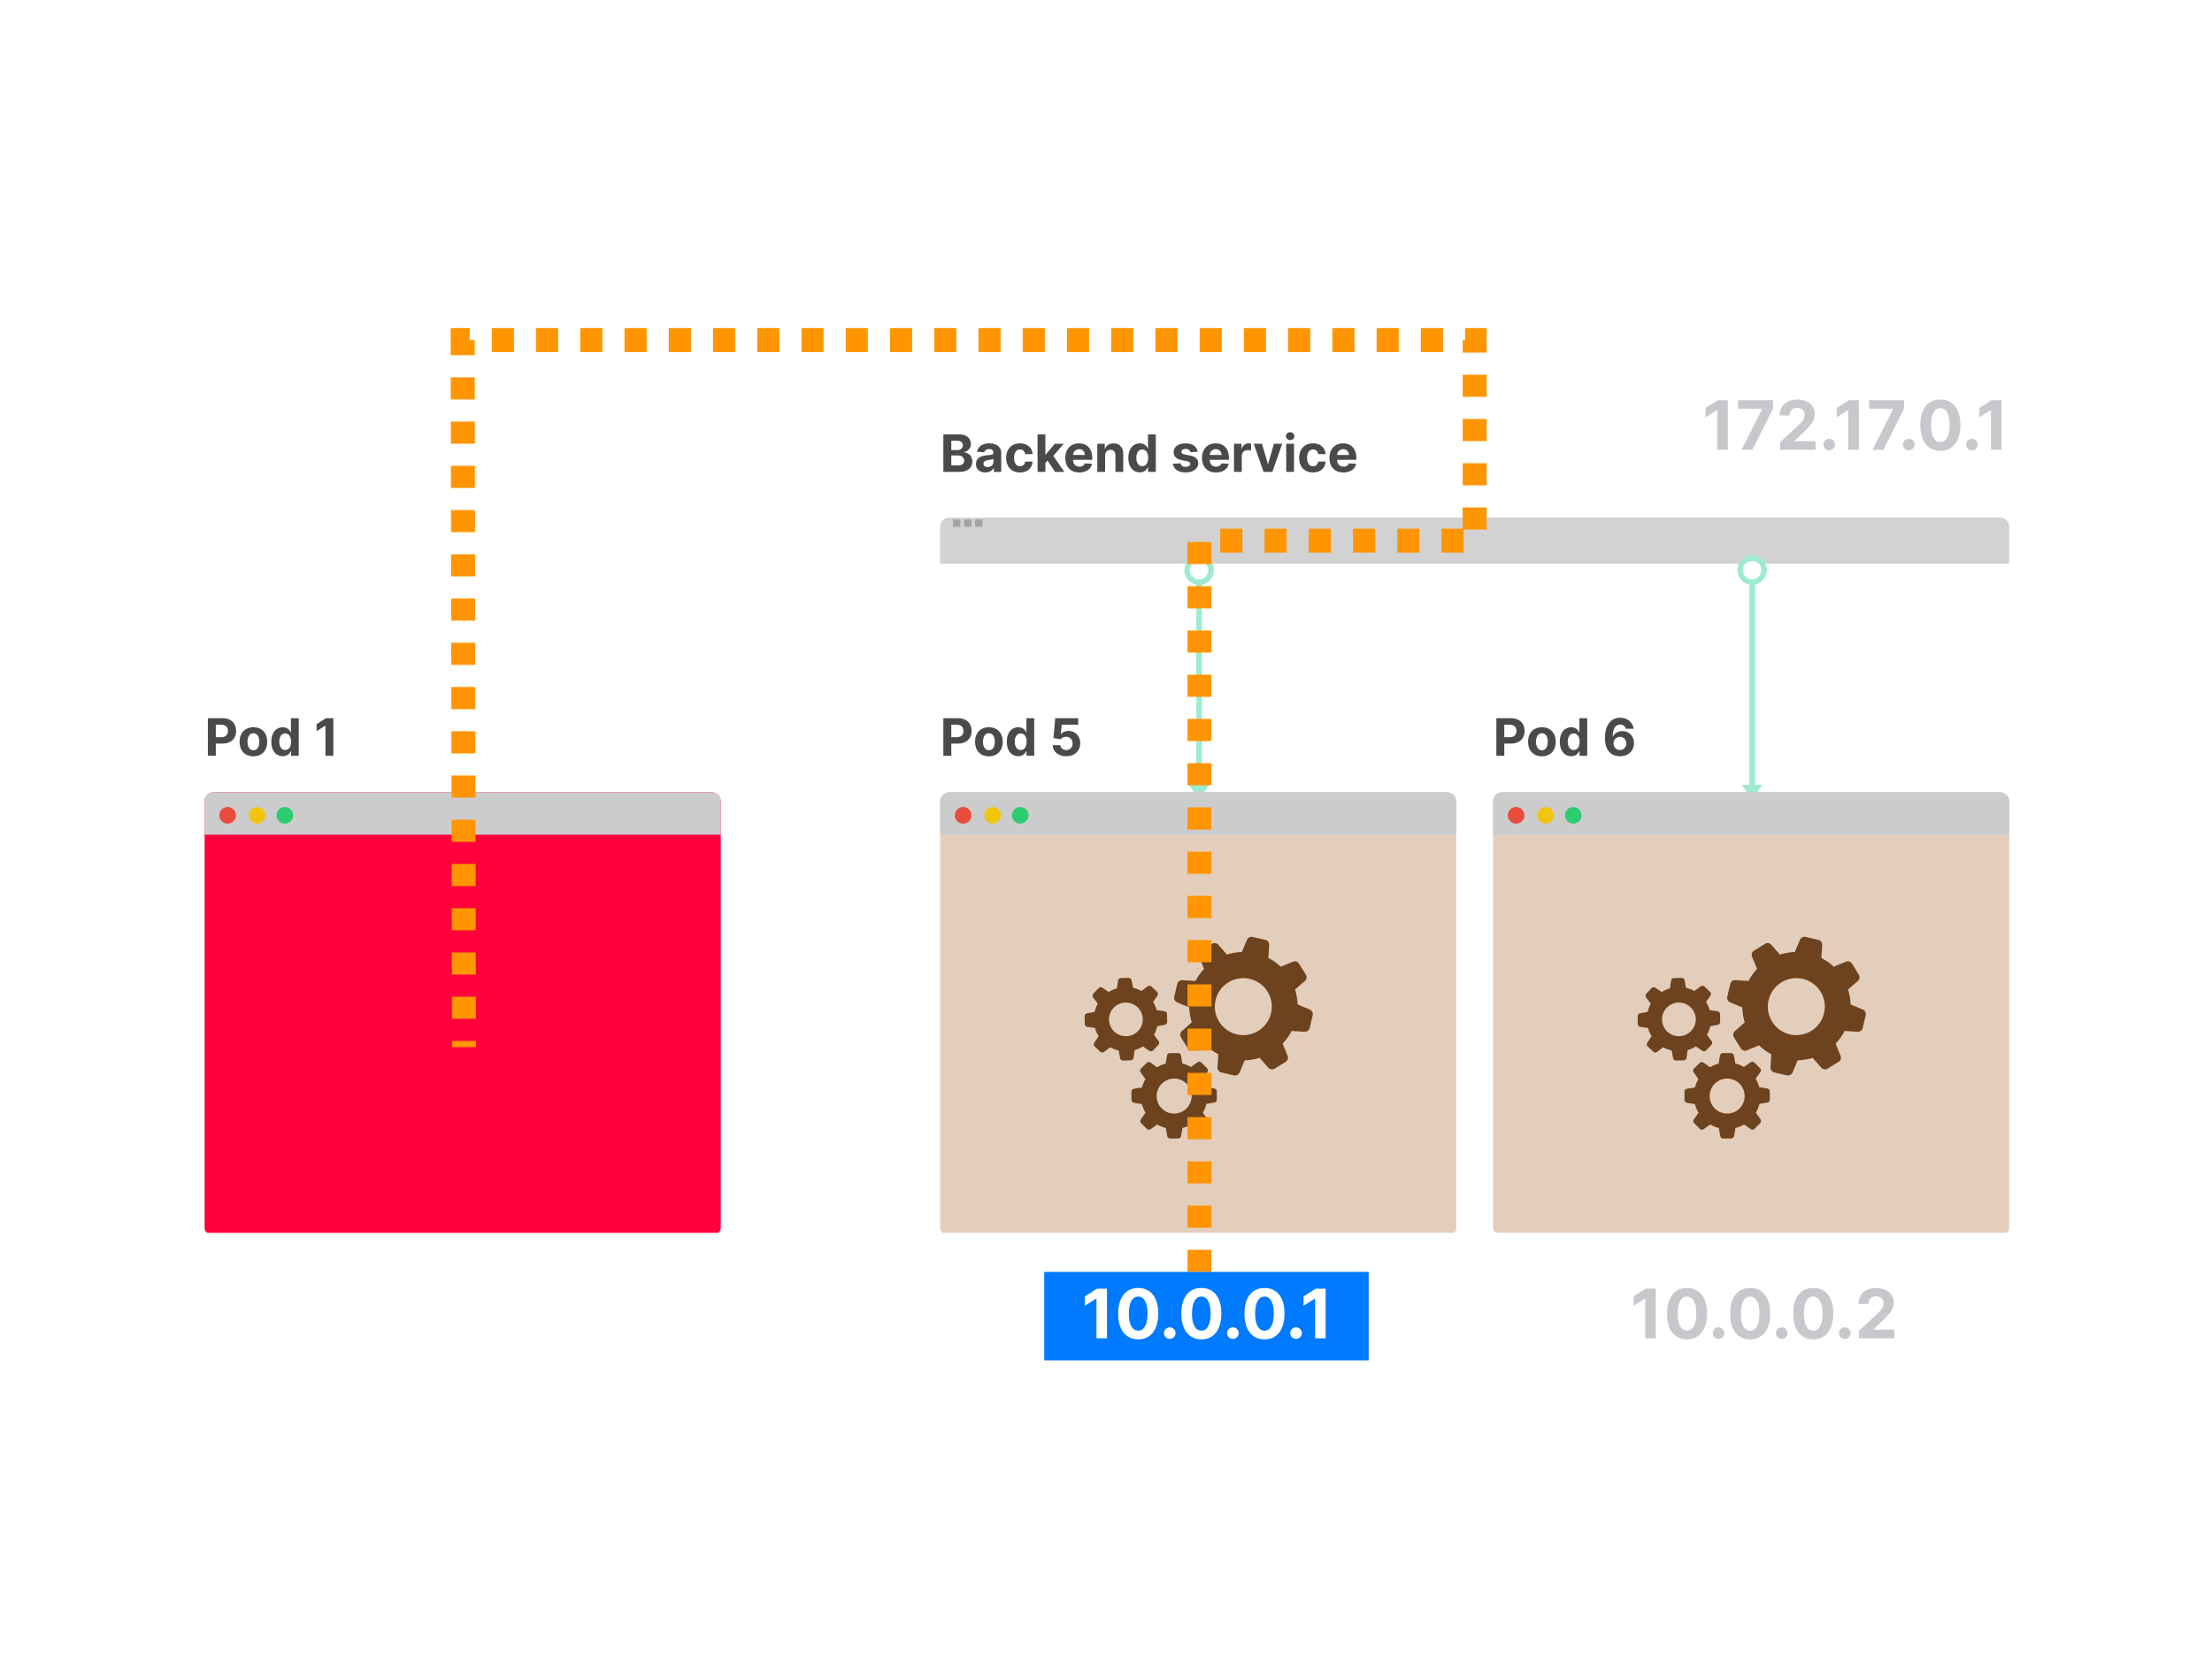
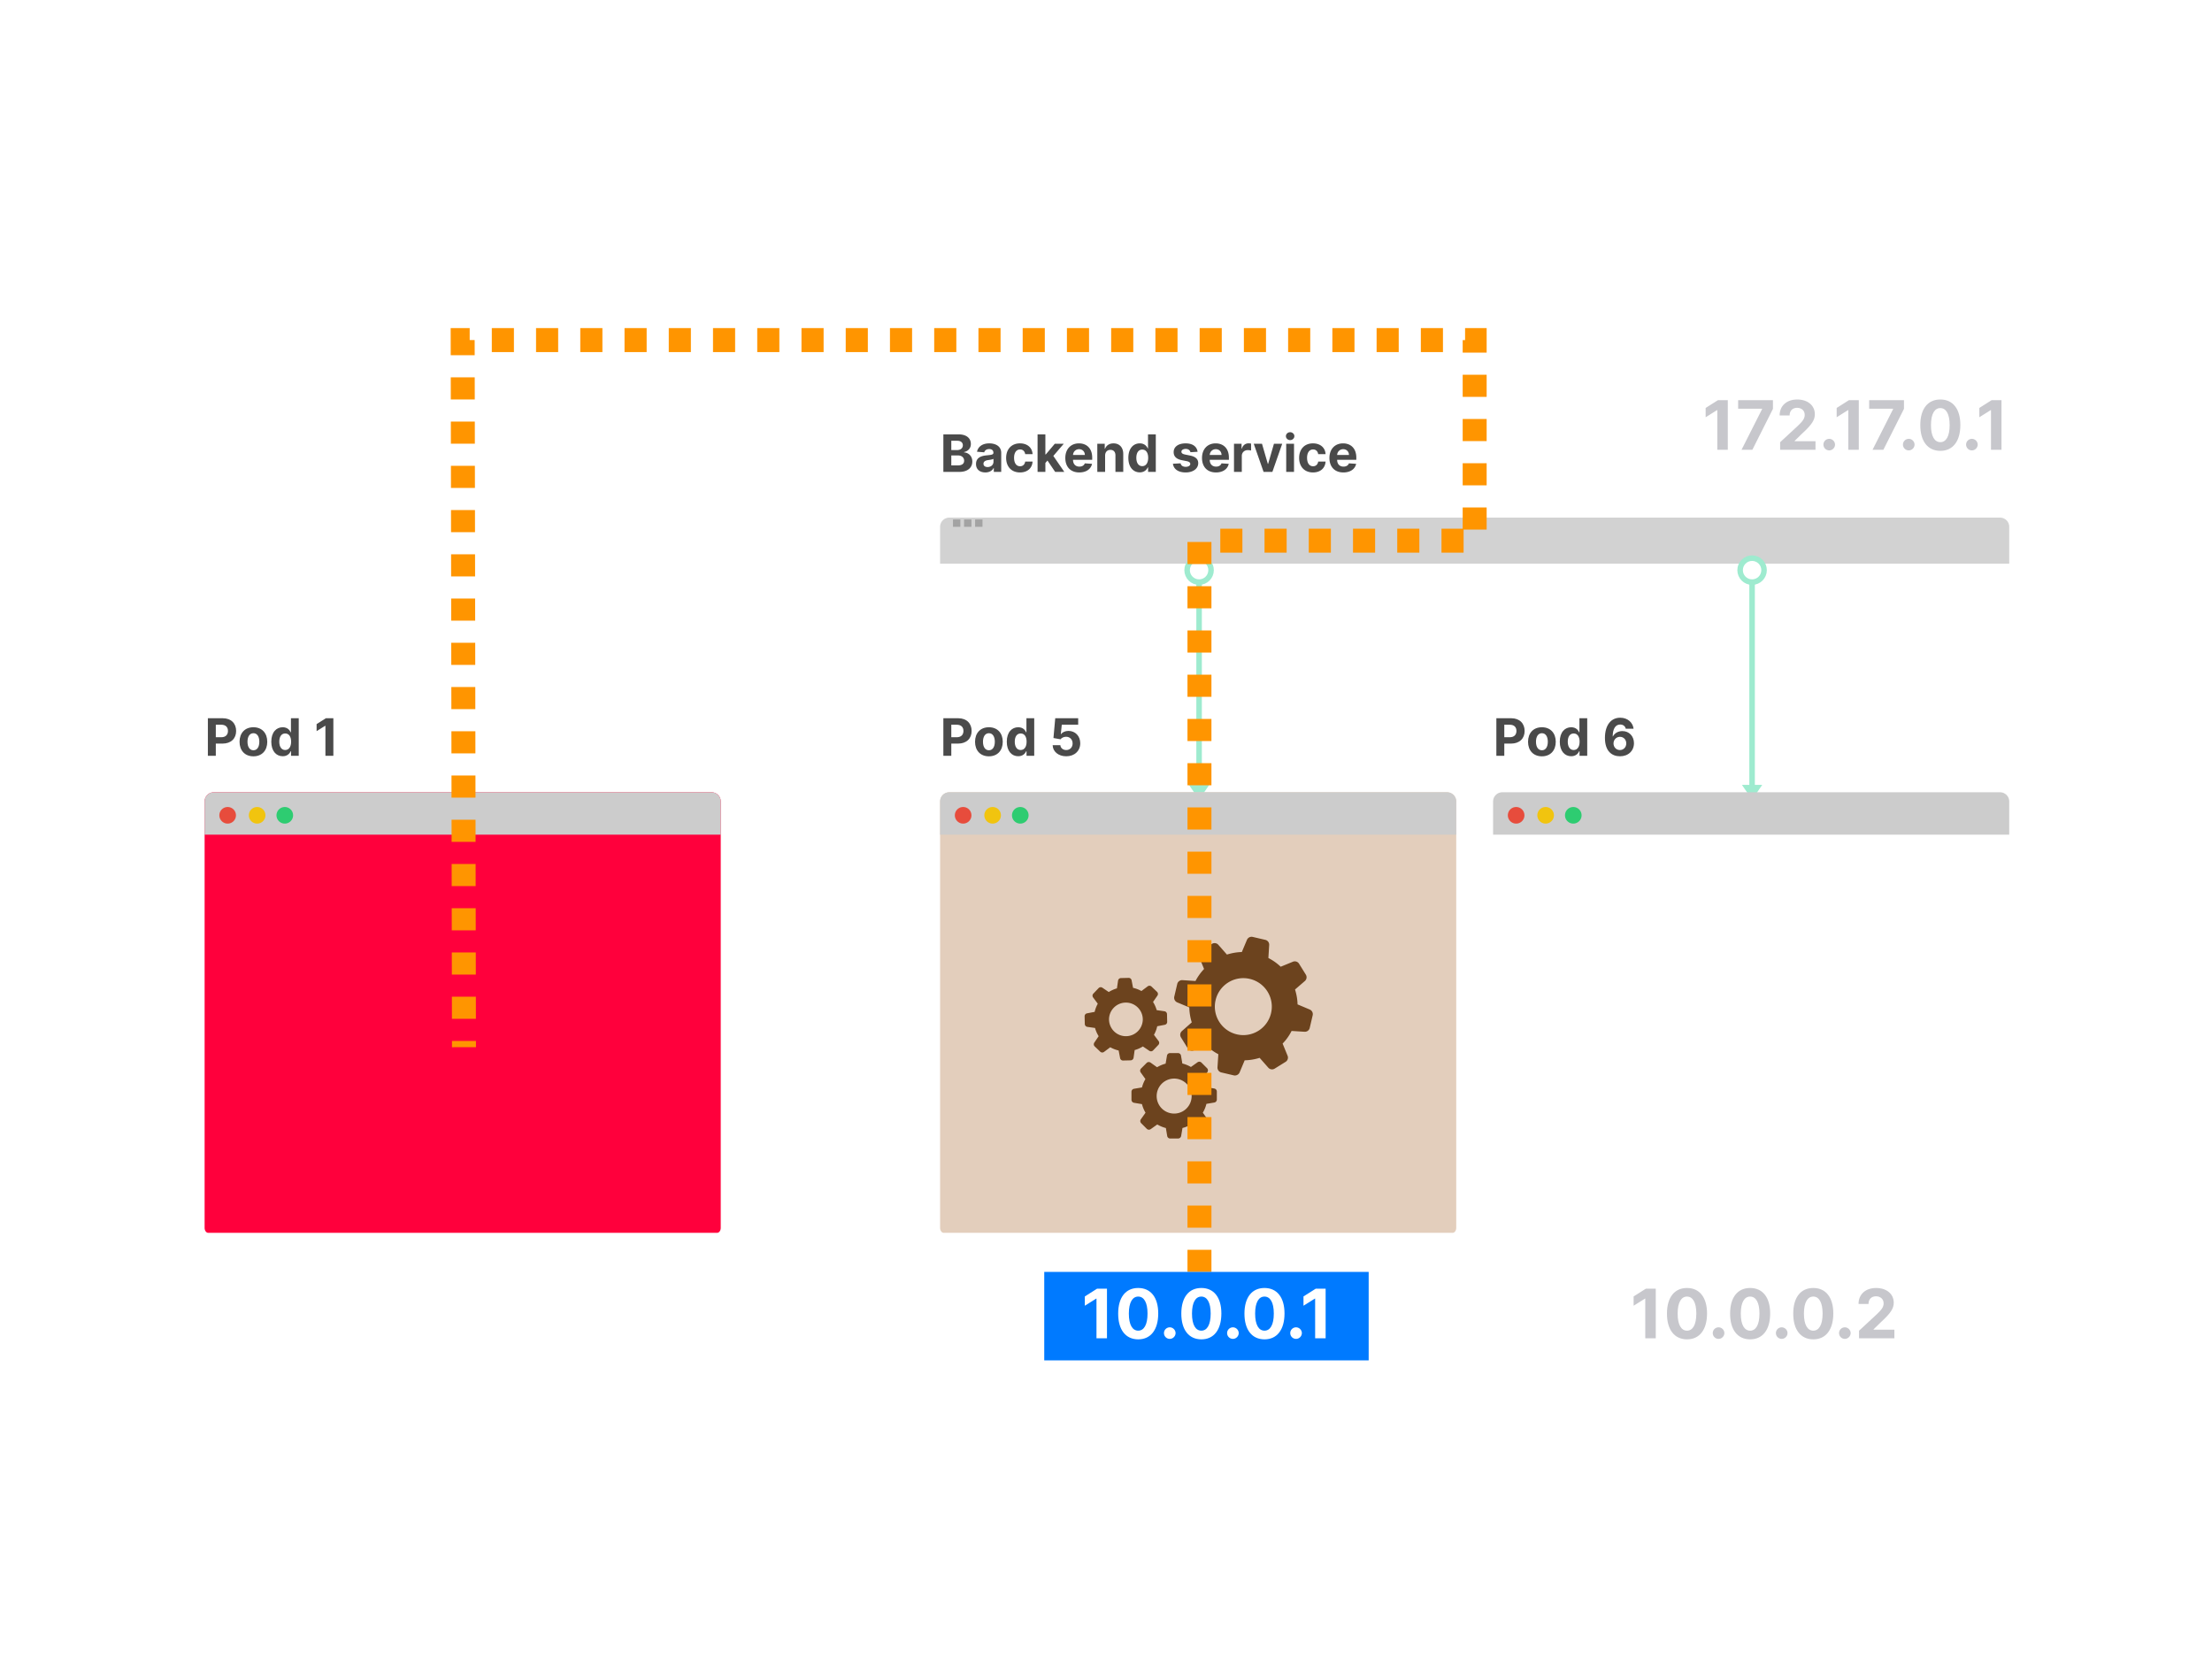
<svg xmlns="http://www.w3.org/2000/svg" viewBox="0 0 1200 900" fill="none">
  <path fill="#fff" d="M0 0h1200v900H0z" />
  <g clip-path="url(#clip0_1_598)">
    <path fill-rule="evenodd" clip-rule="evenodd" d="M391 666.1c0 1.491-.877 2.7-1.959 2.7H112.959c-1.082 0-1.959-1.209-1.959-2.7V434.8a5 5 0 015-5h270a5 5 0 015 5v231.3z" fill="#FF003C" />
    <path d="M111 434.8a5 5 0 015-5h270a5 5 0 015 5v18H111v-18z" fill="#CCC" />
    <path fill-rule="evenodd" clip-rule="evenodd" d="M128 442.3a4.5 4.5 0 11-9 0 4.5 4.5 0 019 0" fill="#E74C3C" />
    <path fill-rule="evenodd" clip-rule="evenodd" d="M144 442.3a4.5 4.5 0 11-9 0 4.5 4.5 0 019 0" fill="#F1C40F" />
    <path fill-rule="evenodd" clip-rule="evenodd" d="M159 442.3a4.5 4.5 0 11-9 0 4.5 4.5 0 019 0" fill="#2ECC71" />
    <path d="M112.77 410h4.305v-6.602h3.62c4.683 0 7.407-2.794 7.407-6.861 0-4.047-2.674-6.901-7.298-6.901h-8.034V410zm4.305-10.053v-6.791h2.904c2.485 0 3.689 1.353 3.689 3.381 0 2.018-1.204 3.41-3.669 3.41h-2.924zm20.399 10.351c4.633 0 7.517-3.172 7.517-7.875 0-4.733-2.884-7.895-7.517-7.895-4.634 0-7.517 3.162-7.517 7.895 0 4.703 2.883 7.875 7.517 7.875zm.02-3.281c-2.138 0-3.232-1.959-3.232-4.624 0-2.664 1.094-4.633 3.232-4.633 2.098 0 3.191 1.969 3.191 4.633 0 2.665-1.093 4.624-3.191 4.624zm15.879 3.232c2.466 0 3.748-1.422 4.335-2.695h.179V410h4.176v-20.364h-4.226v7.657h-.129c-.567-1.243-1.79-2.765-4.345-2.765-3.351 0-6.185 2.606-6.185 7.856 0 5.11 2.715 7.865 6.195 7.865zm1.342-3.371c-2.078 0-3.211-1.85-3.211-4.514 0-2.645 1.113-4.465 3.211-4.465 2.058 0 3.212 1.74 3.212 4.465 0 2.724-1.173 4.514-3.212 4.514zm26.131-17.242h-4.047l-5.041 3.192v3.818l4.663-2.923h.119V410h4.306v-20.364z" fill="#4A4A4A" />
  </g>
  <path d="M1085 280.8a5 5 0 015 5v20H510v-20a5 5 0 015-5h570z" fill="#D2D2D2" />
  <path fill="#A3A3A3" d="M517 281.8h4v4h-4zm6 0h4v4h-4zm6 0h4v4h-4z" />
  <g clip-path="url(#clip1_1_598)">
    <path d="M652 309.8v120h-3v-120h3z" fill="#9EEBCF" />
    <circle cx="650.5" cy="309.3" r="6.5" fill="#fff" stroke="#9EEBCF" stroke-width="3" />
    <path d="M650.5 433.8l-5.5-8h11l-5.5 8z" fill="#9EEBCF" />
    <path fill-rule="evenodd" clip-rule="evenodd" d="M790 666.1c0 1.491-.877 2.7-1.959 2.7H511.959c-1.082 0-1.959-1.209-1.959-2.7V434.8a5 5 0 015-5h270a5 5 0 015 5v231.3z" fill="#E3CEBC" />
    <path fill-rule="evenodd" clip-rule="evenodd" d="M675.234 575.211l-2.743 6.564c-.506 1.186-1.806 1.861-3.061 1.631l-3.432-.803-3.431-.804a2.696 2.696 0 01-2.083-2.803l.455-7.1a29.009 29.009 0 01-6.673-4.79l-6.598 2.695a2.696 2.696 0 01-3.305-1.067l-1.847-2.976-1.847-2.976a2.697 2.697 0 01.511-3.436l5.343-4.717a29.026 29.026 0 01-1.332-8.104l-6.564-2.743a2.722 2.722 0 01-1.588-3.111l.804-3.431.803-3.431a2.698 2.698 0 012.803-2.084l7.101.455a29.062 29.062 0 014.654-6.508l-2.719-6.636a2.698 2.698 0 011.067-3.306l2.976-1.846 2.976-1.847a2.697 2.697 0 013.436.511l4.662 5.298c2.569-.801 5.295-1.304 8.082-1.369l2.789-6.62a2.723 2.723 0 013.111-1.587l3.431.803 3.432.804a2.697 2.697 0 012.083 2.803l-.441 7.038a28.883 28.883 0 016.688 4.727l6.636-2.718a2.696 2.696 0 013.305 1.066l1.847 2.977 1.848 2.976a2.695 2.695 0 01-.511 3.434l-5.353 4.618c.801 2.569 1.304 5.294 1.37 8.082l6.62 2.789a2.72 2.72 0 011.588 3.11l-.804 3.432-.803 3.431a2.696 2.696 0 01-2.803 2.083l-7.038-.441a27.462 27.462 0 01-4.864 6.852l2.695 6.598a2.697 2.697 0 01-1.066 3.306l-2.977 1.846-2.976 1.847a2.697 2.697 0 01-3.436-.511l-4.716-5.343a29.04 29.04 0 01-8.105 1.332zm14.307-25.598c1.944-8.307-3.215-16.618-11.522-18.562-8.308-1.945-16.618 3.214-18.563 11.522-1.945 8.307 3.214 16.618 11.522 18.562 8.308 1.945 16.618-3.214 18.563-11.522zm-48.775 66.625l.721-4.311a17.794 17.794 0 004.661-1.93l3.568 2.535c.664.468 1.56.391 2.125-.175l1.522-1.522 1.522-1.522a1.653 1.653 0 00.175-2.125l-2.535-3.568a16.906 16.906 0 001.95-4.779l4.271-.721a1.655 1.655 0 001.385-1.638v-4.328c0-.8-.585-1.503-1.385-1.638l-4.348-.741c-.429-1.658-1.112-3.217-1.95-4.641l2.555-3.51a1.656 1.656 0 00-.175-2.125l-1.522-1.522-1.522-1.522a1.654 1.654 0 00-2.125-.175l-3.588 2.555a17.733 17.733 0 00-4.661-1.891l-.721-4.271a1.656 1.656 0 00-1.638-1.385h-4.329c-.799 0-1.502.585-1.638 1.385l-.74 4.348c-1.658.428-3.218 1.112-4.641 1.95l-3.53-2.516a1.656 1.656 0 00-2.125.175l-1.522 1.522-1.522 1.522a1.654 1.654 0 00-.175 2.125l2.555 3.588a17.81 17.81 0 00-1.871 4.545l-4.311.721a1.657 1.657 0 00-1.385 1.638v4.329c0 .799.586 1.502 1.385 1.638l4.311.721a17.787 17.787 0 001.93 4.66l-2.535 3.569a1.654 1.654 0 00.175 2.125l1.522 1.522 1.521 1.522a1.655 1.655 0 002.126.175l3.568-2.536a17.83 17.83 0 004.661 1.931l.721 4.31c.136.8.819 1.385 1.638 1.385h4.329a1.72 1.72 0 001.597-1.404zm5.697-21.62a9.49 9.49 0 10-18.98 0 9.49 9.49 0 0018.98 0zm-31.507-20.781l.597-4.174a17.24 17.24 0 004.454-1.97l3.501 2.364a1.596 1.596 0 002.047-.218l1.434-1.502 1.433-1.502a1.597 1.597 0 00.121-2.056l-2.529-3.385a16.26 16.26 0 001.773-4.655l4.104-.794a1.598 1.598 0 001.3-1.612l-.049-2.089-.049-2.089a1.617 1.617 0 00-1.374-1.55l-4.214-.616a17.48 17.48 0 00-1.988-4.434l2.386-3.445a1.597 1.597 0 00-.219-2.047l-1.502-1.433-1.502-1.434a1.596 1.596 0 00-2.055-.12l-3.405 2.546a17.138 17.138 0 00-4.54-1.719l-.794-4.105a1.6 1.6 0 00-1.613-1.299l-2.089.049-2.088.049a1.615 1.615 0 00-1.55 1.373l-.616 4.214a17.535 17.535 0 00-4.434 1.988l-3.464-2.346a1.596 1.596 0 00-2.046.218l-1.434 1.503-1.434 1.502a1.596 1.596 0 00-.12 2.055l2.547 3.405a17.22 17.22 0 00-1.703 4.427l-4.142.795a1.6 1.6 0 00-1.3 1.613l.049 2.088.049 2.089c.019.772.6 1.435 1.374 1.55l4.175.598a17.197 17.197 0 001.969 4.453l-2.364 3.502a1.596 1.596 0 00.218 2.046l1.502 1.434 1.503 1.434a1.596 1.596 0 002.055.12l3.385-2.528a17.238 17.238 0 004.542 1.757l.795 4.142c.15.769.822 1.318 1.613 1.299l2.088-.049 2.089-.049a1.668 1.668 0 001.514-1.393zm5.002-20.991c-.121-5.058-4.316-9.06-9.373-8.941-5.057.119-9.06 4.317-8.941 9.373a9.16 9.16 0 0018.314-.432z" fill="#6C431E" />
    <path d="M510 434.8a5 5 0 015-5h270a5 5 0 015 5v18H510v-18z" fill="#CCC" />
    <path fill-rule="evenodd" clip-rule="evenodd" d="M527 442.3a4.5 4.5 0 11-9 0 4.5 4.5 0 019 0" fill="#E74C3C" />
    <path fill-rule="evenodd" clip-rule="evenodd" d="M543 442.3a4.5 4.5 0 11-9 0 4.5 4.5 0 019 0" fill="#F1C40F" />
    <path fill-rule="evenodd" clip-rule="evenodd" d="M558 442.3a4.5 4.5 0 11-9 0 4.5 4.5 0 019 0" fill="#2ECC71" />
    <path d="M511.77 410h4.305v-6.602h3.62c4.683 0 7.407-2.794 7.407-6.861 0-4.047-2.674-6.901-7.298-6.901h-8.034V410zm4.305-10.053v-6.791h2.904c2.485 0 3.689 1.353 3.689 3.381 0 2.018-1.204 3.41-3.669 3.41h-2.924zm20.399 10.351c4.633 0 7.517-3.172 7.517-7.875 0-4.733-2.884-7.895-7.517-7.895-4.634 0-7.517 3.162-7.517 7.895 0 4.703 2.883 7.875 7.517 7.875zm.02-3.281c-2.138 0-3.232-1.959-3.232-4.624 0-2.664 1.094-4.633 3.232-4.633 2.098 0 3.191 1.969 3.191 4.633 0 2.665-1.093 4.624-3.191 4.624zm15.879 3.232c2.466 0 3.748-1.422 4.335-2.695h.179V410h4.176v-20.364h-4.226v7.657h-.129c-.567-1.243-1.79-2.765-4.345-2.765-3.351 0-6.185 2.606-6.185 7.856 0 5.11 2.715 7.865 6.195 7.865zm1.342-3.371c-2.078 0-3.211-1.85-3.211-4.514 0-2.645 1.113-4.465 3.211-4.465 2.058 0 3.212 1.74 3.212 4.465 0 2.724-1.173 4.514-3.212 4.514zm24.709 3.4c4.534 0 7.616-2.953 7.607-7.069.009-3.898-2.715-6.702-6.384-6.702-1.79 0-3.331.746-4.047 1.75h-.119l.527-5.101h8.899v-3.52h-12.449l-.964 10.739 3.828.686c.626-.845 1.839-1.372 3.042-1.372 2.049.01 3.52 1.491 3.52 3.629 0 2.118-1.442 3.58-3.46 3.58-1.71 0-3.092-1.074-3.192-2.655h-4.176c.08 3.52 3.152 6.035 7.368 6.035z" fill="#4A4A4A" />
    <path d="M952 309.8v120h-3v-120h3z" fill="#9EEBCF" />
    <circle cx="950.5" cy="309.3" r="6.5" fill="#fff" stroke="#9EEBCF" stroke-width="3" />
    <path d="M950.5 433.8l-5.5-8h11l-5.5 8z" fill="#9EEBCF" />
-     <path fill-rule="evenodd" clip-rule="evenodd" d="M1090 666.1c0 1.491-.88 2.7-1.96 2.7H811.959c-1.082 0-1.959-1.209-1.959-2.7V434.8a5 5 0 015-5h270a5 5 0 015 5v231.3z" fill="#E3CEBC" />
-     <path fill-rule="evenodd" clip-rule="evenodd" d="M975.234 575.211l-2.743 6.564c-.506 1.186-1.806 1.861-3.061 1.631l-3.432-.803-3.431-.804a2.696 2.696 0 01-2.083-2.803l.455-7.1a29.009 29.009 0 01-6.673-4.79l-6.598 2.695a2.696 2.696 0 01-3.305-1.067l-1.847-2.976-1.847-2.976a2.697 2.697 0 01.511-3.436l5.343-4.717a29.026 29.026 0 01-1.332-8.104l-6.564-2.743a2.722 2.722 0 01-1.588-3.111l.804-3.431.803-3.431a2.698 2.698 0 012.803-2.084l7.101.455a29.062 29.062 0 014.654-6.508l-2.719-6.636a2.698 2.698 0 011.067-3.306l2.976-1.846 2.976-1.847a2.697 2.697 0 013.436.511l4.662 5.298c2.569-.801 5.295-1.304 8.082-1.369l2.789-6.62a2.723 2.723 0 013.111-1.587l3.431.803 3.432.804a2.697 2.697 0 012.083 2.803l-.441 7.038a28.883 28.883 0 016.688 4.727l6.633-2.718a2.701 2.701 0 013.31 1.066l1.84 2.977 1.85 2.976a2.687 2.687 0 01-.51 3.434l-5.35 4.618c.8 2.569 1.3 5.294 1.37 8.082l6.62 2.789a2.726 2.726 0 011.59 3.11l-.81 3.432-.8 3.431a2.69 2.69 0 01-2.8 2.083l-7.04-.441a27.491 27.491 0 01-4.865 6.852l2.695 6.598a2.697 2.697 0 01-1.066 3.306l-2.977 1.846-2.976 1.847a2.697 2.697 0 01-3.436-.511l-4.716-5.343a29.04 29.04 0 01-8.105 1.332zm14.307-25.598c1.944-8.307-3.215-16.618-11.522-18.562-8.308-1.945-16.618 3.214-18.563 11.522-1.945 8.307 3.214 16.618 11.522 18.562 8.308 1.945 16.618-3.214 18.563-11.522zm-48.775 66.625l.721-4.311a17.794 17.794 0 004.661-1.93l3.568 2.535c.664.468 1.56.391 2.125-.175l1.522-1.522 1.522-1.522a1.653 1.653 0 00.175-2.125l-2.535-3.568a16.906 16.906 0 001.95-4.779l4.271-.721a1.655 1.655 0 001.385-1.638v-4.328c0-.8-.585-1.503-1.385-1.638l-4.348-.741c-.429-1.658-1.112-3.217-1.95-4.641l2.555-3.51a1.656 1.656 0 00-.175-2.125l-1.522-1.522-1.522-1.522a1.654 1.654 0 00-2.125-.175l-3.588 2.555a17.733 17.733 0 00-4.661-1.891l-.721-4.271a1.656 1.656 0 00-1.638-1.385h-4.329c-.799 0-1.502.585-1.638 1.385l-.74 4.348c-1.658.428-3.218 1.112-4.641 1.95l-3.53-2.516a1.656 1.656 0 00-2.125.175l-1.522 1.522-1.522 1.522a1.654 1.654 0 00-.175 2.125l2.555 3.588a17.81 17.81 0 00-1.871 4.545l-4.311.721a1.657 1.657 0 00-1.385 1.638v4.329c0 .799.586 1.502 1.385 1.638l4.311.721a17.787 17.787 0 001.93 4.66l-2.535 3.569a1.654 1.654 0 00.175 2.125l1.522 1.522 1.521 1.522a1.655 1.655 0 002.126.175l3.568-2.536a17.83 17.83 0 004.661 1.931l.721 4.31c.136.8.819 1.385 1.638 1.385h4.329a1.72 1.72 0 001.597-1.404zm5.697-21.62a9.49 9.49 0 10-18.98 0 9.49 9.49 0 0018.98 0zm-31.507-20.781l.597-4.174a17.24 17.24 0 004.454-1.97l3.501 2.364a1.596 1.596 0 002.047-.218l1.434-1.502 1.433-1.502a1.597 1.597 0 00.121-2.056l-2.529-3.385a16.26 16.26 0 001.773-4.655l4.104-.794a1.598 1.598 0 001.3-1.612l-.049-2.089-.049-2.089a1.617 1.617 0 00-1.374-1.55l-4.214-.616a17.48 17.48 0 00-1.988-4.434l2.386-3.445a1.597 1.597 0 00-.219-2.047l-1.502-1.433-1.502-1.434a1.596 1.596 0 00-2.055-.12l-3.405 2.546a17.138 17.138 0 00-4.54-1.719l-.794-4.105a1.6 1.6 0 00-1.613-1.299l-2.089.049-2.088.049a1.615 1.615 0 00-1.55 1.373l-.616 4.214a17.535 17.535 0 00-4.434 1.988l-3.464-2.346a1.596 1.596 0 00-2.046.218l-1.434 1.503-1.434 1.502a1.596 1.596 0 00-.12 2.055l2.547 3.405a17.22 17.22 0 00-1.703 4.427l-4.142.795a1.6 1.6 0 00-1.3 1.613l.049 2.088.049 2.089c.019.772.6 1.435 1.374 1.55l4.175.598a17.197 17.197 0 001.969 4.453l-2.364 3.502a1.596 1.596 0 00.218 2.046l1.502 1.434 1.503 1.434a1.596 1.596 0 002.055.12l3.385-2.528a17.238 17.238 0 004.542 1.757l.795 4.142c.15.769.822 1.318 1.613 1.299l2.088-.049 2.089-.049a1.668 1.668 0 001.514-1.393zm5.002-20.991c-.121-5.058-4.316-9.06-9.373-8.941-5.057.119-9.06 4.317-8.941 9.373a9.16 9.16 0 0018.314-.432z" fill="#6C431E" />
    <path d="M810 434.8a5 5 0 015-5h270a5 5 0 015 5v18H810v-18z" fill="#CCC" />
    <path fill-rule="evenodd" clip-rule="evenodd" d="M827 442.3a4.5 4.5 0 11-9 0 4.5 4.5 0 019 0" fill="#E74C3C" />
    <path fill-rule="evenodd" clip-rule="evenodd" d="M843 442.3a4.5 4.5 0 11-9 0 4.5 4.5 0 019 0" fill="#F1C40F" />
    <path fill-rule="evenodd" clip-rule="evenodd" d="M858 442.3a4.5 4.5 0 11-9 0 4.5 4.5 0 019 0" fill="#2ECC71" />
    <path d="M811.77 410h4.305v-6.602h3.62c4.683 0 7.407-2.794 7.407-6.861 0-4.047-2.674-6.901-7.298-6.901h-8.034V410zm4.305-10.053v-6.791h2.904c2.485 0 3.689 1.353 3.689 3.381 0 2.018-1.204 3.41-3.669 3.41h-2.924zm20.399 10.351c4.633 0 7.517-3.172 7.517-7.875 0-4.733-2.884-7.895-7.517-7.895-4.634 0-7.517 3.162-7.517 7.895 0 4.703 2.883 7.875 7.517 7.875zm.02-3.281c-2.138 0-3.232-1.959-3.232-4.624 0-2.664 1.094-4.633 3.232-4.633 2.098 0 3.191 1.969 3.191 4.633 0 2.665-1.093 4.624-3.191 4.624zm15.879 3.232c2.466 0 3.748-1.422 4.335-2.695h.179V410h4.176v-20.364h-4.226v7.657h-.129c-.567-1.243-1.79-2.765-4.345-2.765-3.351 0-6.185 2.606-6.185 7.856 0 5.11 2.715 7.865 6.195 7.865zm1.342-3.371c-2.078 0-3.211-1.85-3.211-4.514 0-2.645 1.113-4.465 3.211-4.465 2.058 0 3.212 1.74 3.212 4.465 0 2.724-1.173 4.514-3.212 4.514zm25.087 3.4c4.534.02 7.626-2.953 7.616-7.099.01-3.818-2.655-6.572-6.264-6.572-2.237 0-4.216 1.073-5.131 2.873h-.139c.02-3.967 1.412-6.433 4.067-6.433 1.561 0 2.685.855 3.013 2.277h4.246c-.408-3.351-3.192-5.966-7.259-5.966-5.031 0-8.263 4.077-8.283 10.918-.01 7.457 3.948 9.983 8.134 10.002zm-.02-3.38c-1.989 0-3.46-1.601-3.46-3.59.01-1.978 1.511-3.589 3.49-3.589 1.988 0 3.44 1.561 3.43 3.579.01 2.039-1.471 3.6-3.46 3.6z" fill="#4A4A4A" />
  </g>
  <path d="M511.77 256h8.7c4.574 0 7.01-2.386 7.01-5.628 0-3.013-2.158-4.832-4.474-4.942v-.198c2.118-.478 3.679-1.979 3.679-4.375 0-3.053-2.267-5.221-6.762-5.221h-8.153V256zm4.305-3.52v-5.409h3.61c2.068 0 3.351 1.193 3.351 2.874 0 1.531-1.045 2.535-3.451 2.535h-3.51zm0-8.322v-5.042h3.272c1.909 0 2.992.985 2.992 2.456 0 1.611-1.312 2.586-3.072 2.586h-3.192zm18.482 12.13c2.257 0 3.719-.984 4.465-2.406h.119V256h4.017v-10.301c0-3.639-3.082-5.171-6.483-5.171-3.659 0-6.065 1.75-6.652 4.534l3.918.319c.288-1.015 1.193-1.76 2.714-1.76 1.442 0 2.267.726 2.267 1.978v.06c0 .984-1.044 1.114-3.699 1.372-3.022.279-5.737 1.293-5.737 4.703 0 3.023 2.158 4.554 5.071 4.554zm1.213-2.923c-1.302 0-2.237-.606-2.237-1.77 0-1.193.984-1.78 2.476-1.988.925-.13 2.436-.348 2.943-.687v1.621c0 1.601-1.322 2.824-3.182 2.824zm17.575 2.933c4.067 0 6.622-2.386 6.821-5.896h-3.997c-.249 1.631-1.323 2.545-2.774 2.545-1.979 0-3.262-1.66-3.262-4.583 0-2.884 1.293-4.534 3.262-4.534 1.551 0 2.545 1.024 2.774 2.545h3.997c-.179-3.53-2.854-5.847-6.841-5.847-4.634 0-7.497 3.212-7.497 7.895 0 4.644 2.814 7.875 7.517 7.875zm9.533-.298h4.236v-4.852l1.143-1.303 4.166 6.155h4.962l-5.956-8.661 5.668-6.612h-4.863l-4.892 5.797h-.228v-10.888h-4.236V256zm22.628.298c3.778 0 6.324-1.839 6.92-4.673l-3.917-.259c-.428 1.164-1.521 1.77-2.933 1.77-2.118 0-3.461-1.402-3.461-3.679v-.01h10.401v-1.163c0-5.19-3.142-7.756-7.179-7.756-4.494 0-7.408 3.192-7.408 7.905 0 4.843 2.874 7.865 7.577 7.865zm-3.391-9.476c.09-1.74 1.412-3.132 3.292-3.132 1.839 0 3.112 1.313 3.122 3.132h-6.414zm17.401.348c.01-1.968 1.183-3.122 2.893-3.122 1.701 0 2.725 1.114 2.715 2.983V256h4.236v-9.724c0-3.56-2.088-5.748-5.27-5.748-2.267 0-3.908 1.114-4.594 2.894h-.179v-2.695h-4.037V256h4.236v-8.83zm18.81 9.079c2.466 0 3.749-1.422 4.335-2.695h.179V256h4.176v-20.364h-4.226v7.657h-.129c-.567-1.243-1.79-2.765-4.345-2.765-3.351 0-6.185 2.606-6.185 7.856 0 5.11 2.715 7.865 6.195 7.865zm1.342-3.371c-2.078 0-3.211-1.85-3.211-4.514 0-2.645 1.113-4.465 3.211-4.465 2.059 0 3.212 1.74 3.212 4.465 0 2.724-1.173 4.514-3.212 4.514zm30.019-7.796c-.378-2.814-2.645-4.554-6.503-4.554-3.908 0-6.483 1.81-6.473 4.753-.01 2.287 1.432 3.769 4.415 4.365l2.645.527c1.332.269 1.939.756 1.958 1.522-.019.904-1.004 1.551-2.485 1.551-1.512 0-2.516-.647-2.775-1.889l-4.166.218c.398 2.924 2.884 4.723 6.931 4.723 3.957 0 6.791-2.018 6.801-5.031-.01-2.207-1.452-3.53-4.415-4.136l-2.764-.557c-1.422-.308-1.949-.796-1.939-1.531-.01-.915 1.024-1.512 2.337-1.512 1.471 0 2.346.806 2.555 1.79l3.878-.239zm9.975 11.216c3.779 0 6.324-1.839 6.921-4.673l-3.918-.259c-.427 1.164-1.521 1.77-2.933 1.77-2.118 0-3.46-1.402-3.46-3.679v-.01h10.4v-1.163c0-5.19-3.142-7.756-7.179-7.756-4.494 0-7.407 3.192-7.407 7.905 0 4.843 2.873 7.865 7.576 7.865zm-3.39-9.476c.089-1.74 1.412-3.132 3.291-3.132 1.839 0 3.112 1.313 3.122 3.132h-6.413zM669.436 256h4.236v-8.641c0-1.879 1.372-3.171 3.242-3.171.586 0 1.392.099 1.789.228v-3.758a6.31 6.31 0 00-1.332-.149c-1.71 0-3.112.994-3.669 2.883h-.159v-2.665h-4.107V256zm26.161-15.273h-4.484l-3.162 10.928h-.159l-3.172-10.928h-4.475l5.34 15.273h4.772l5.34-15.273zM697.765 256H702v-15.273h-4.235V256zm2.127-17.241c1.263 0 2.297-.965 2.297-2.148 0-1.173-1.034-2.138-2.297-2.138-1.252 0-2.287.965-2.287 2.138 0 1.183 1.035 2.148 2.287 2.148zm12.402 17.539c4.067 0 6.622-2.386 6.821-5.896h-3.997c-.249 1.631-1.323 2.545-2.774 2.545-1.979 0-3.262-1.66-3.262-4.583 0-2.884 1.293-4.534 3.262-4.534 1.551 0 2.545 1.024 2.774 2.545h3.997c-.179-3.53-2.854-5.847-6.841-5.847-4.633 0-7.497 3.212-7.497 7.895 0 4.644 2.814 7.875 7.517 7.875zm16.493 0c3.779 0 6.324-1.839 6.921-4.673l-3.918-.259c-.427 1.164-1.521 1.77-2.933 1.77-2.118 0-3.46-1.402-3.46-3.679v-.01h10.4v-1.163c0-5.19-3.142-7.756-7.179-7.756-4.494 0-7.407 3.192-7.407 7.905 0 4.843 2.873 7.865 7.576 7.865zm-3.39-9.476c.089-1.74 1.412-3.132 3.291-3.132 1.839 0 3.112 1.313 3.122 3.132h-6.413z" fill="#4A4A4A" />
  <path d="M937.316 217.091h-5.348l-6.661 4.218v5.045l6.162-3.863h.158V244h5.689v-26.909zm7.46 26.909h5.873l11.168-22.192v-4.717h-18.881v4.651h12.995v.184L944.776 244zm20.94 0H984.9v-4.651h-11.3v-.184l3.928-3.85c5.532-5.045 7.017-7.568 7.017-10.63 0-4.664-3.811-7.962-9.579-7.962-5.65 0-9.526 3.377-9.513 8.659h5.401c-.013-2.576 1.616-4.152 4.073-4.152 2.365 0 4.126 1.471 4.126 3.836 0 2.142-1.314 3.614-3.758 5.966l-9.579 8.869V244zm26.63.342c1.682 0 3.14-1.406 3.154-3.154-.014-1.721-1.472-3.127-3.154-3.127-1.734 0-3.166 1.406-3.153 3.127-.013 1.748 1.419 3.154 3.153 3.154zm16.044-27.251h-5.35l-6.66 4.218v5.045l6.16-3.863h.16V244h5.69v-26.909zm7.46 26.909h5.87l11.17-22.192v-4.717h-18.88v4.651H1027v.184L1015.85 244zm19.64.342c1.68 0 3.14-1.406 3.15-3.154-.01-1.721-1.47-3.127-3.15-3.127-1.74 0-3.17 1.406-3.15 3.127-.02 1.748 1.41 3.154 3.15 3.154zm17.13.249c6.76 0 10.85-5.15 10.86-14.019.01-8.804-4.12-13.849-10.86-13.849-6.76 0-10.86 5.032-10.87 13.849-.03 8.842 4.09 14.006 10.87 14.019zm0-4.717c-3.09 0-5.09-3.101-5.08-9.302.02-6.11 2-9.185 5.08-9.185 3.06 0 5.05 3.075 5.05 9.185.02 6.201-1.98 9.302-5.05 9.302zm17.12 4.468c1.68 0 3.14-1.406 3.16-3.154-.02-1.721-1.48-3.127-3.16-3.127-1.73 0-3.16 1.406-3.15 3.127-.01 1.748 1.42 3.154 3.15 3.154zm16.05-27.251h-5.35l-6.66 4.218v5.045l6.16-3.863h.16V244h5.69v-26.909z" fill="#C7C7CC" />
  <path d="M650.7 690V293.3H800V184.5H251l.7 383.602" stroke="#FF9500" stroke-width="13" stroke-dasharray="12" />
  <path fill="#007AFF" d="M566.5 690h176v48h-176z" />
  <path d="M600.525 699.091h-5.348l-6.661 4.218v5.045l6.162-3.863h.158V726h5.689v-26.909zm16.946 27.5c6.767 0 10.853-5.15 10.866-14.019.013-8.804-4.125-13.849-10.866-13.849-6.753 0-10.853 5.032-10.866 13.849-.026 8.842 4.086 14.006 10.866 14.019zm0-4.717c-3.088 0-5.085-3.101-5.072-9.302.014-6.11 1.998-9.185 5.072-9.185 3.062 0 5.059 3.075 5.059 9.185.013 6.201-1.984 9.302-5.059 9.302zm17.127 4.468c1.682 0 3.14-1.406 3.154-3.154-.014-1.721-1.472-3.127-3.154-3.127-1.734 0-3.166 1.406-3.153 3.127-.013 1.748 1.419 3.154 3.153 3.154zm17.127.249c6.767 0 10.853-5.15 10.866-14.019.013-8.804-4.126-13.849-10.866-13.849-6.753 0-10.853 5.032-10.866 13.849-.026 8.842 4.086 14.006 10.866 14.019zm0-4.717c-3.088 0-5.085-3.101-5.072-9.302.013-6.11 1.997-9.185 5.072-9.185 3.061 0 5.059 3.075 5.059 9.185.013 6.201-1.984 9.302-5.059 9.302zm17.127 4.468c1.682 0 3.14-1.406 3.153-3.154-.013-1.721-1.471-3.127-3.153-3.127-1.734 0-3.167 1.406-3.153 3.127-.014 1.748 1.419 3.154 3.153 3.154zm17.127.249c6.767 0 10.853-5.15 10.866-14.019.013-8.804-4.126-13.849-10.866-13.849-6.754 0-10.853 5.032-10.866 13.849-.026 8.842 4.086 14.006 10.866 14.019zm0-4.717c-3.088 0-5.085-3.101-5.072-9.302.013-6.11 1.997-9.185 5.072-9.185 3.061 0 5.059 3.075 5.059 9.185.013 6.201-1.984 9.302-5.059 9.302zm17.127 4.468c1.682 0 3.14-1.406 3.153-3.154-.013-1.721-1.471-3.127-3.153-3.127-1.734 0-3.167 1.406-3.153 3.127-.014 1.748 1.419 3.154 3.153 3.154zm16.043-27.251h-5.348l-6.661 4.218v5.045l6.162-3.863h.158V726h5.689v-26.909z" fill="#fff" />
  <path d="M898.243 699.091h-5.348l-6.661 4.218v5.045l6.162-3.863h.158V726h5.689v-26.909zm16.946 27.5c6.767 0 10.853-5.15 10.867-14.019.013-8.804-4.126-13.849-10.867-13.849-6.753 0-10.853 5.032-10.866 13.849-.026 8.842 4.087 14.006 10.866 14.019zm0-4.717c-3.087 0-5.084-3.101-5.071-9.302.013-6.11 1.997-9.185 5.071-9.185 3.062 0 5.059 3.075 5.059 9.185.013 6.201-1.984 9.302-5.059 9.302zm17.127 4.468c1.682 0 3.141-1.406 3.154-3.154-.013-1.721-1.472-3.127-3.154-3.127-1.734 0-3.166 1.406-3.153 3.127-.013 1.748 1.419 3.154 3.153 3.154zm17.127.249c6.767 0 10.853-5.15 10.866-14.019.014-8.804-4.125-13.849-10.866-13.849-6.753 0-10.853 5.032-10.866 13.849-.026 8.842 4.086 14.006 10.866 14.019zm0-4.717c-3.087 0-5.085-3.101-5.071-9.302.013-6.11 1.997-9.185 5.071-9.185 3.062 0 5.059 3.075 5.059 9.185.013 6.201-1.984 9.302-5.059 9.302zm17.127 4.468c1.682 0 3.141-1.406 3.154-3.154-.013-1.721-1.472-3.127-3.154-3.127-1.734 0-3.166 1.406-3.153 3.127-.013 1.748 1.419 3.154 3.153 3.154zm17.127.249c6.767 0 10.853-5.15 10.866-14.019.013-8.804-4.125-13.849-10.866-13.849-6.753 0-10.853 5.032-10.866 13.849-.026 8.842 4.086 14.006 10.866 14.019zm0-4.717c-3.087 0-5.085-3.101-5.072-9.302.014-6.11 1.998-9.185 5.072-9.185 3.062 0 5.059 3.075 5.059 9.185.013 6.201-1.984 9.302-5.059 9.302zm17.123 4.468c1.69 0 3.14-1.406 3.16-3.154-.02-1.721-1.47-3.127-3.16-3.127-1.73 0-3.162 1.406-3.149 3.127-.013 1.748 1.419 3.154 3.149 3.154zm7.7-.342h19.18v-4.651h-11.3v-.184l3.93-3.85c5.53-5.045 7.02-7.568 7.02-10.63 0-4.664-3.81-7.962-9.58-7.962-5.65 0-9.53 3.377-9.51 8.659h5.4c-.02-2.576 1.61-4.152 4.07-4.152 2.37 0 4.13 1.471 4.13 3.836 0 2.142-1.32 3.614-3.76 5.966l-9.58 8.869V726z" fill="#C7C7CC" />
</svg>